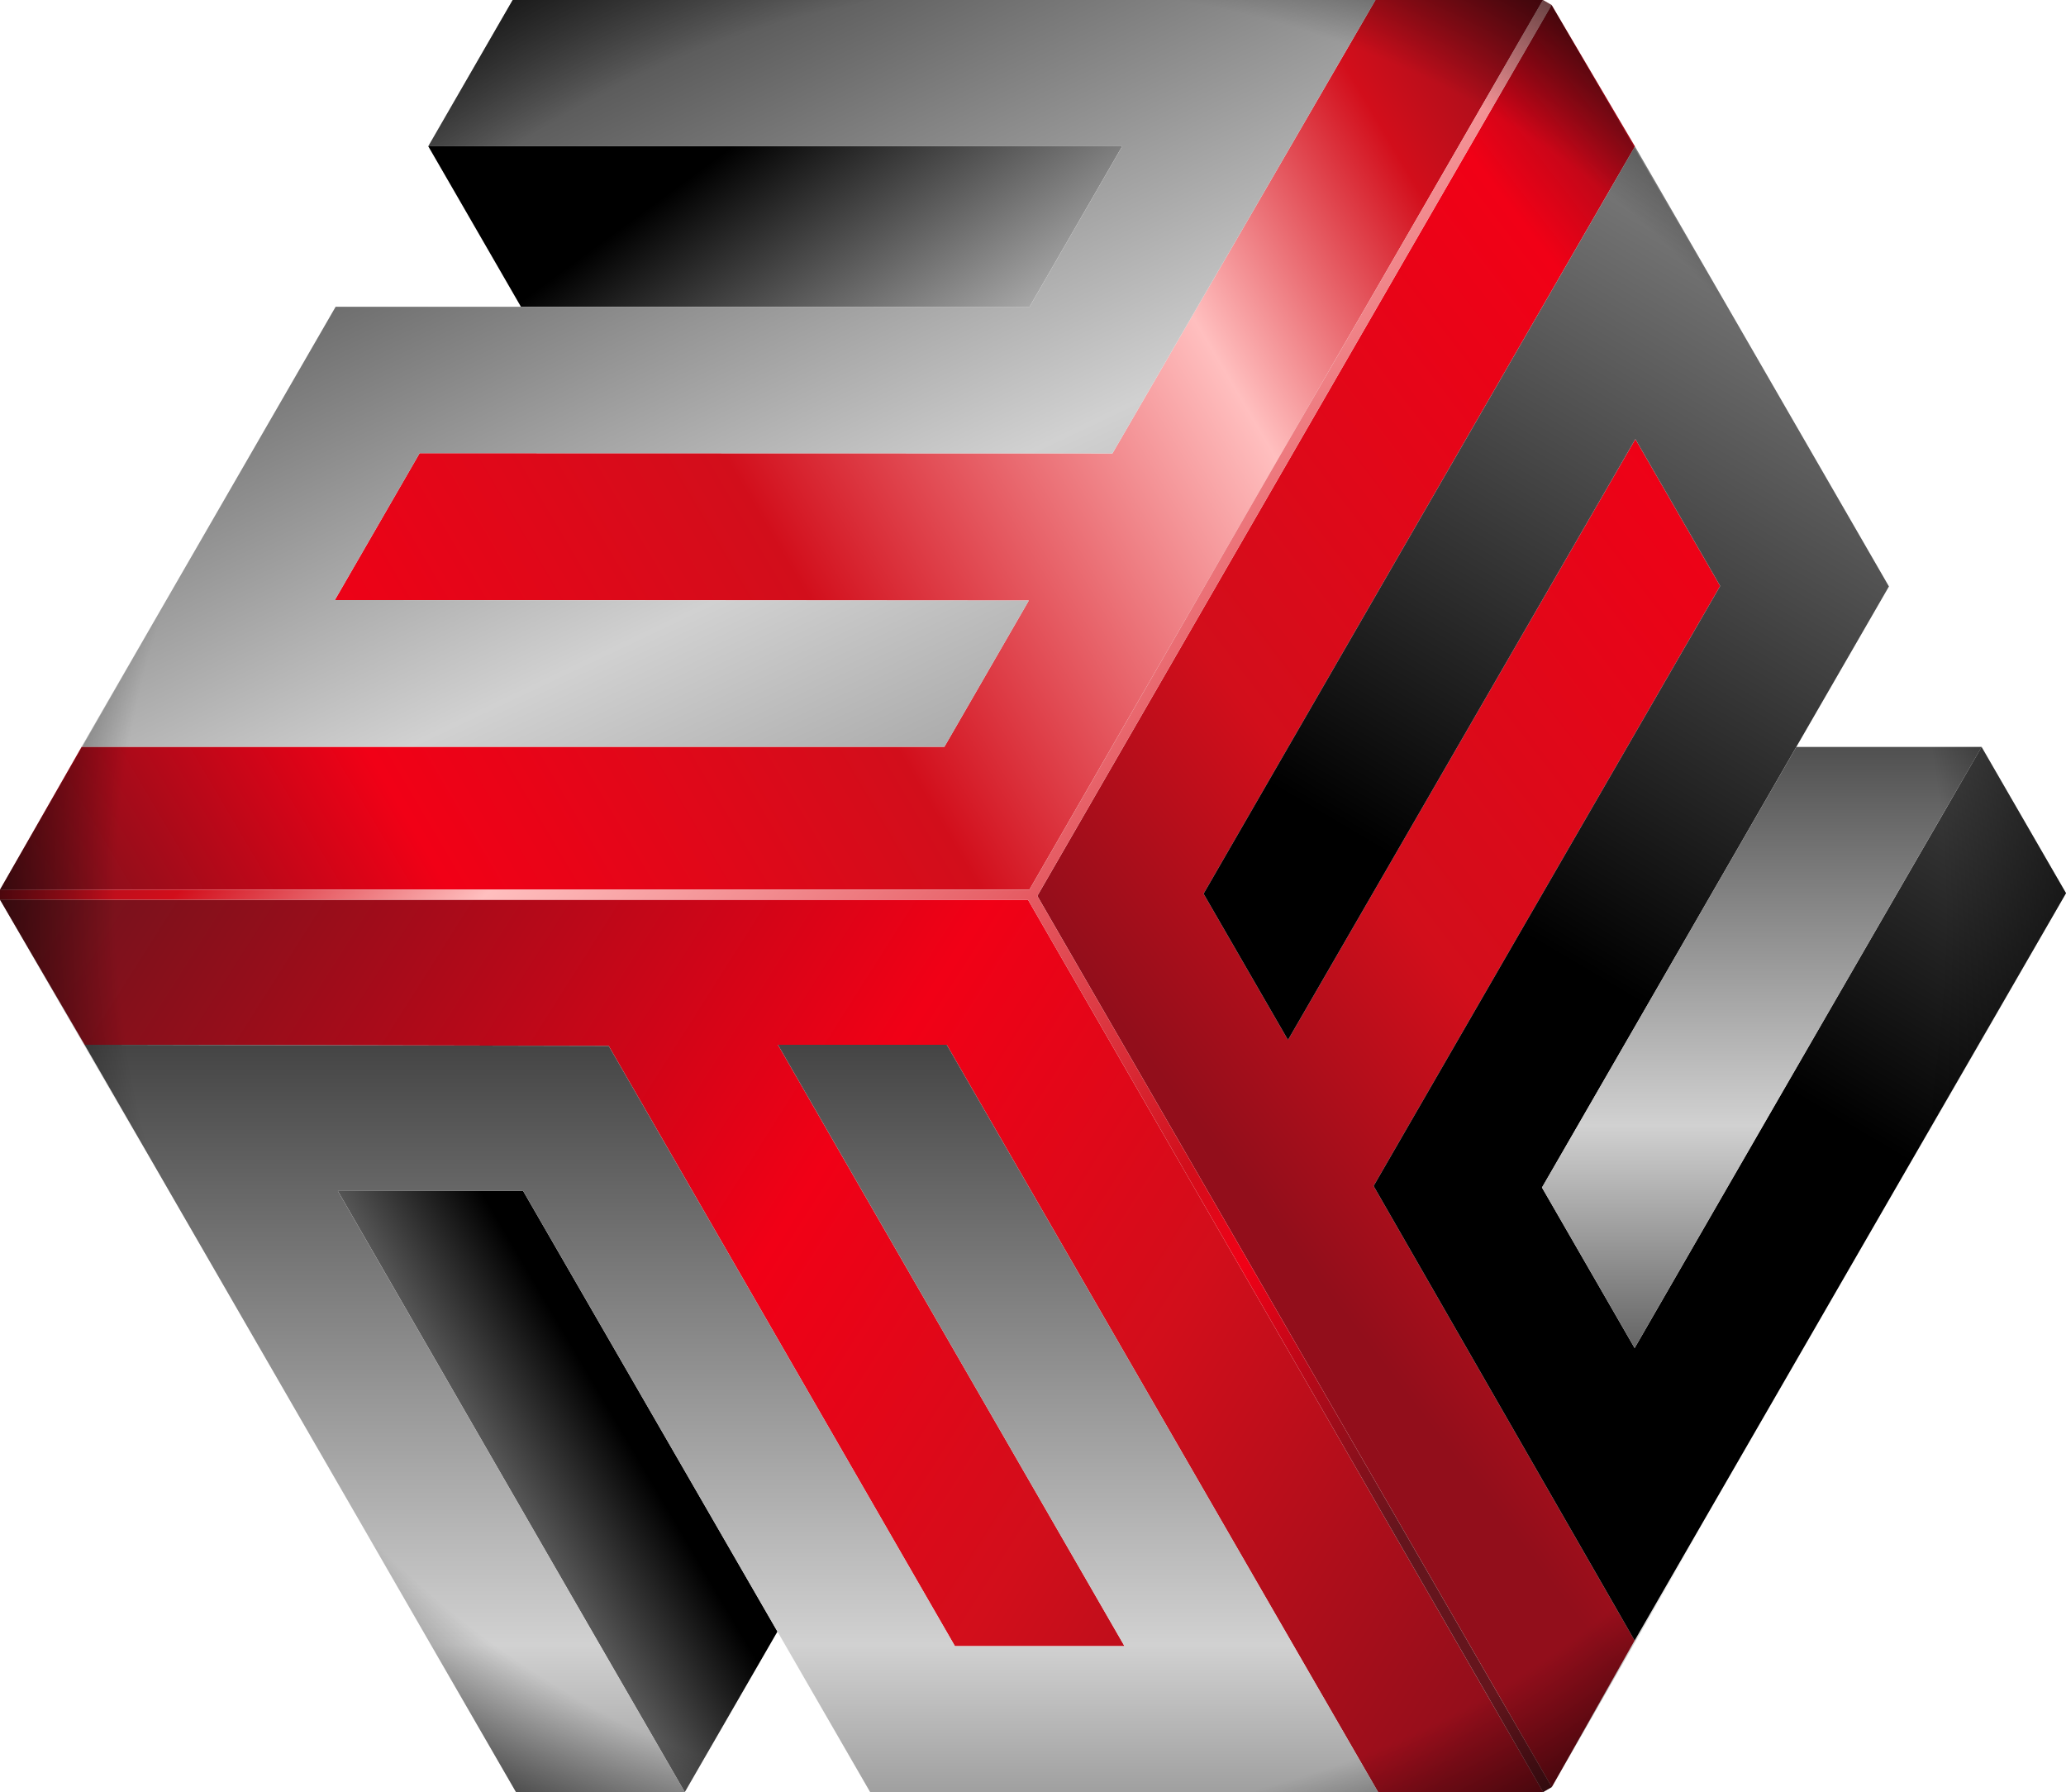
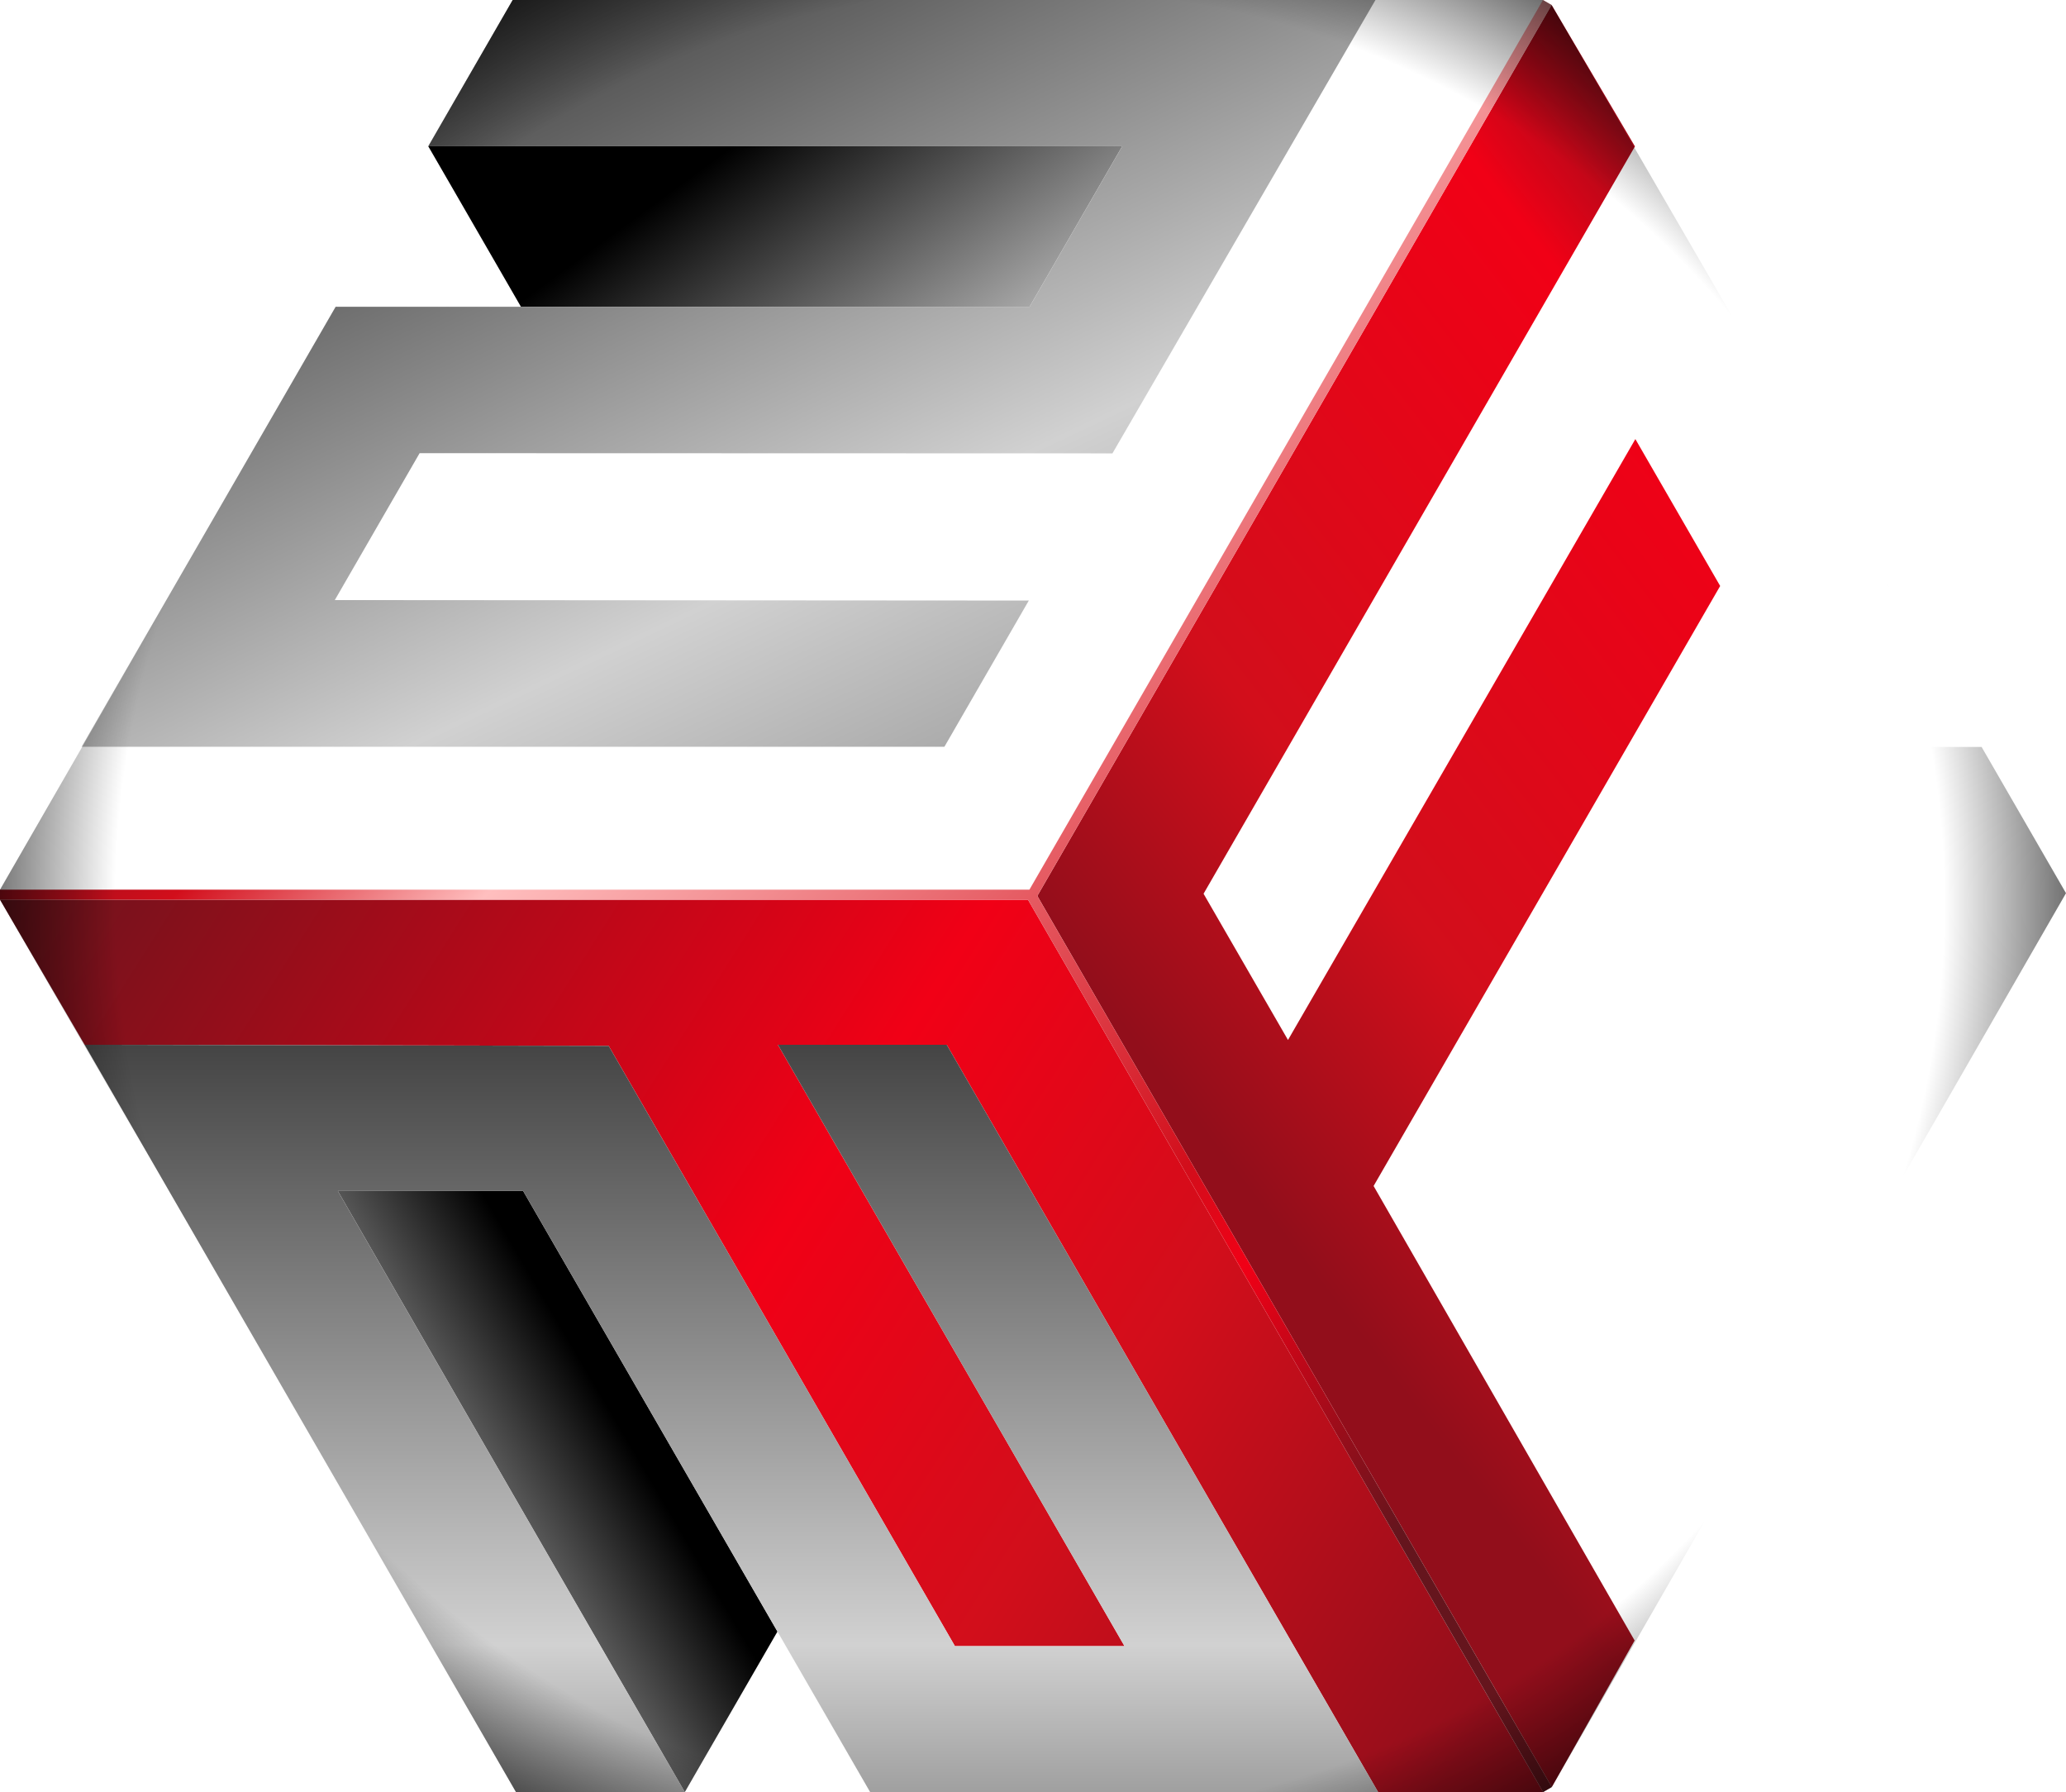
<svg xmlns="http://www.w3.org/2000/svg" version="1.1" x="0px" y="0px" width="1003.27px" height="870.07px" viewBox="0 0 1003.27 870.07" style="enable-background:new 0 0 1003.27 870.07;" xml:space="preserve">
  <style type="text/css">
	.st0{fill:url(#SVGID_1_);}
	.st1{fill:url(#SVGID_2_);}
	.st2{fill:url(#SVGID_3_);}
	.st3{fill:url(#SVGID_4_);}
	.st4{fill:url(#SVGID_5_);}
	.st5{fill:url(#SVGID_6_);}
	.st6{fill:url(#SVGID_7_);}
	.st7{fill:url(#SVGID_8_);}
	.st8{fill:url(#SVGID_9_);}
	.st9{fill:url(#SVGID_10_);}
	.st10{fill:url(#SVGID_11_);}
	.st11{fill:url(#SVGID_12_);}
	.st12{fill:url(#SVGID_13_);}
	.st13{fill:url(#SVGID_14_);}
	.st14{fill:url(#SVGID_15_);}
	.st15{fill:url(#SVGID_16_);}
	.st16{fill:url(#SVGID_17_);}
	.st17{fill:url(#SVGID_18_);}
	.st18{fill:url(#SVGID_19_);}
	.st19{fill:url(#SVGID_20_);}
	.st20{fill:url(#SVGID_21_);}
	.st21{fill:url(#SVGID_22_);}
</style>
  <defs>
</defs>
  <linearGradient id="SVGID_1_" gradientUnits="userSpaceOnUse" x1="94.631" y1="814.472" x2="301.176" y2="693.081">
    <stop offset="0" style="stop-color:#171717" />
    <stop offset="0.384" style="stop-color:#D1D1D1" />
    <stop offset="1" style="stop-color:#000000" />
  </linearGradient>
  <polygon class="st0" points="332.55,870.07 164.06,578.24 254.05,578.24 377.54,792.14 " />
  <linearGradient id="SVGID_2_" gradientUnits="userSpaceOnUse" x1="542.915" y1="306.79" x2="365.358" y2="64.008">
    <stop offset="0" style="stop-color:#171717" />
    <stop offset="0.384" style="stop-color:#D1D1D1" />
    <stop offset="1" style="stop-color:#000000" />
  </linearGradient>
  <polygon class="st1" points="207.98,71 544.96,71 499.97,148.93 252.97,148.93 " />
  <linearGradient id="SVGID_3_" gradientUnits="userSpaceOnUse" x1="997.981" y1="247.311" x2="592.137" y2="558.941">
    <stop offset="0" style="stop-color:#65151D" />
    <stop offset="0.235" style="stop-color:#F10016" />
    <stop offset="0.723" style="stop-color:#D20E1B" />
    <stop offset="1" style="stop-color:#920E1B" />
  </linearGradient>
  <polygon class="st2" points="793.95,71.09 753.47,2.42 503.73,434.98 753.56,867.63 793.79,796.49 667.03,575.81 835.33,284.5   794.15,213.18 625.46,504.92 584.46,433.92 " />
  <linearGradient id="SVGID_4_" gradientUnits="userSpaceOnUse" x1="41.201" y1="338.76" x2="749.617" y2="788.088">
    <stop offset="0" style="stop-color:#65151D" />
    <stop offset="0.505" style="stop-color:#F10016" />
    <stop offset="0.723" style="stop-color:#D20E1B" />
    <stop offset="1" style="stop-color:#920E1B" />
  </linearGradient>
  <polygon class="st3" points="669.22,870.07 749.35,870.07 499.19,436.8 0,436.8 41.09,507.24 295.58,507.79 463.72,799.21   546.07,799.21 377.76,507.24 459.74,507.24 " />
  <linearGradient id="SVGID_5_" gradientUnits="userSpaceOnUse" x1="29.106" y1="516.054" x2="782.817" y2="72.162">
    <stop offset="0" style="stop-color:#65151D" />
    <stop offset="0.235" style="stop-color:#F10016" />
    <stop offset="0.489" style="stop-color:#D20E1B" />
    <stop offset="0.752" style="stop-color:#FFBFBF" />
    <stop offset="0.896" style="stop-color:#D20E1B" />
    <stop offset="1" style="stop-color:#920E1B" />
  </linearGradient>
-   <polygon class="st4" points="39.64,362.57 0,431.95 499.89,431.95 749.28,0 667.94,0 540.21,220.12 203.77,220.02 162.59,291.34   499.6,291.57 458.61,362.57 " />
  <linearGradient id="SVGID_6_" gradientUnits="userSpaceOnUse" x1="1265.759" y1="-364.797" x2="771.137" y2="472.257">
    <stop offset="0" style="stop-color:#171717" />
    <stop offset="0.384" style="stop-color:#D1D1D1" />
    <stop offset="1" style="stop-color:#000000" />
  </linearGradient>
-   <polygon class="st5" points="1003.27,433.65 793.79,796.49 667.03,575.81 835.33,284.5 794.15,213.18 625.46,504.92 584.46,433.92   793.95,71.09 917.29,284.73 748.8,576.56 793.79,654.49 962.28,362.65 " />
  <linearGradient id="SVGID_7_" gradientUnits="userSpaceOnUse" x1="355.155" y1="1068.875" x2="355.155" y2="365.006">
    <stop offset="0" style="stop-color:#171717" />
    <stop offset="0.384" style="stop-color:#D1D1D1" />
    <stop offset="1" style="stop-color:#000000" />
  </linearGradient>
  <polygon class="st6" points="250.57,870.07 41.09,507.24 295.58,507.79 463.72,799.21 546.07,799.21 377.76,507.24 459.74,507.24   669.22,870.07 422.54,870.07 254.05,578.24 164.06,578.24 332.55,870.07 " />
  <linearGradient id="SVGID_8_" gradientUnits="userSpaceOnUse" x1="227.617" y1="-85.199" x2="664.262" y2="837.009">
    <stop offset="0" style="stop-color:#171717" />
    <stop offset="0.384" style="stop-color:#D1D1D1" />
    <stop offset="1" style="stop-color:#000000" />
  </linearGradient>
  <polygon class="st7" points="248.97,0 667.94,0 540.21,220.12 203.77,220.02 162.59,291.34 499.6,291.57 458.61,362.57   39.64,362.57 162.99,148.93 499.97,148.93 544.96,71 207.98,71 " />
  <linearGradient id="SVGID_9_" gradientUnits="userSpaceOnUse" x1="855.541" y1="731.88" x2="855.541" y2="248.956">
    <stop offset="0" style="stop-color:#171717" />
    <stop offset="0.384" style="stop-color:#D1D1D1" />
    <stop offset="1" style="stop-color:#000000" />
  </linearGradient>
-   <polygon class="st8" points="962.28,362.65 793.79,654.49 748.8,576.56 872.3,362.65 " />
  <linearGradient id="SVGID_10_" gradientUnits="userSpaceOnUse" x1="820.67" y1="645.726" x2="275.527" y2="122.462">
    <stop offset="0.046" style="stop-color:#65151D" />
    <stop offset="0.235" style="stop-color:#F10016" />
    <stop offset="0.306" style="stop-color:#D20E1B" />
    <stop offset="0.752" style="stop-color:#FFBFBF" />
    <stop offset="0.896" style="stop-color:#D20E1B" />
    <stop offset="1" style="stop-color:#920E1B" />
  </linearGradient>
  <polygon class="st9" points="503.73,434.98 753.47,2.42 749.28,0 499.89,431.95 0,431.95 0,436.8 499.19,436.8 499.19,436.8   749.35,870.07 753.56,867.63 " />
  <radialGradient id="SVGID_11_" cx="500.066" cy="438.486" r="529.949" gradientUnits="userSpaceOnUse">
    <stop offset="0.838" style="stop-color:#000000;stop-opacity:0" />
    <stop offset="1" style="stop-color:#000000;stop-opacity:0.8" />
  </radialGradient>
  <polygon class="st10" points="962.28,362.65 872.3,362.65 917.29,284.73 753.47,2.42 753.47,2.42 749.28,0 248.97,0 207.98,71   252.97,148.93 162.99,148.93 0,431.95 0,436.8 250.57,870.07 332.55,870.07 377.54,792.14 422.54,870.07 749.35,870.07   753.56,867.63 1003.27,433.65 " />
</svg>